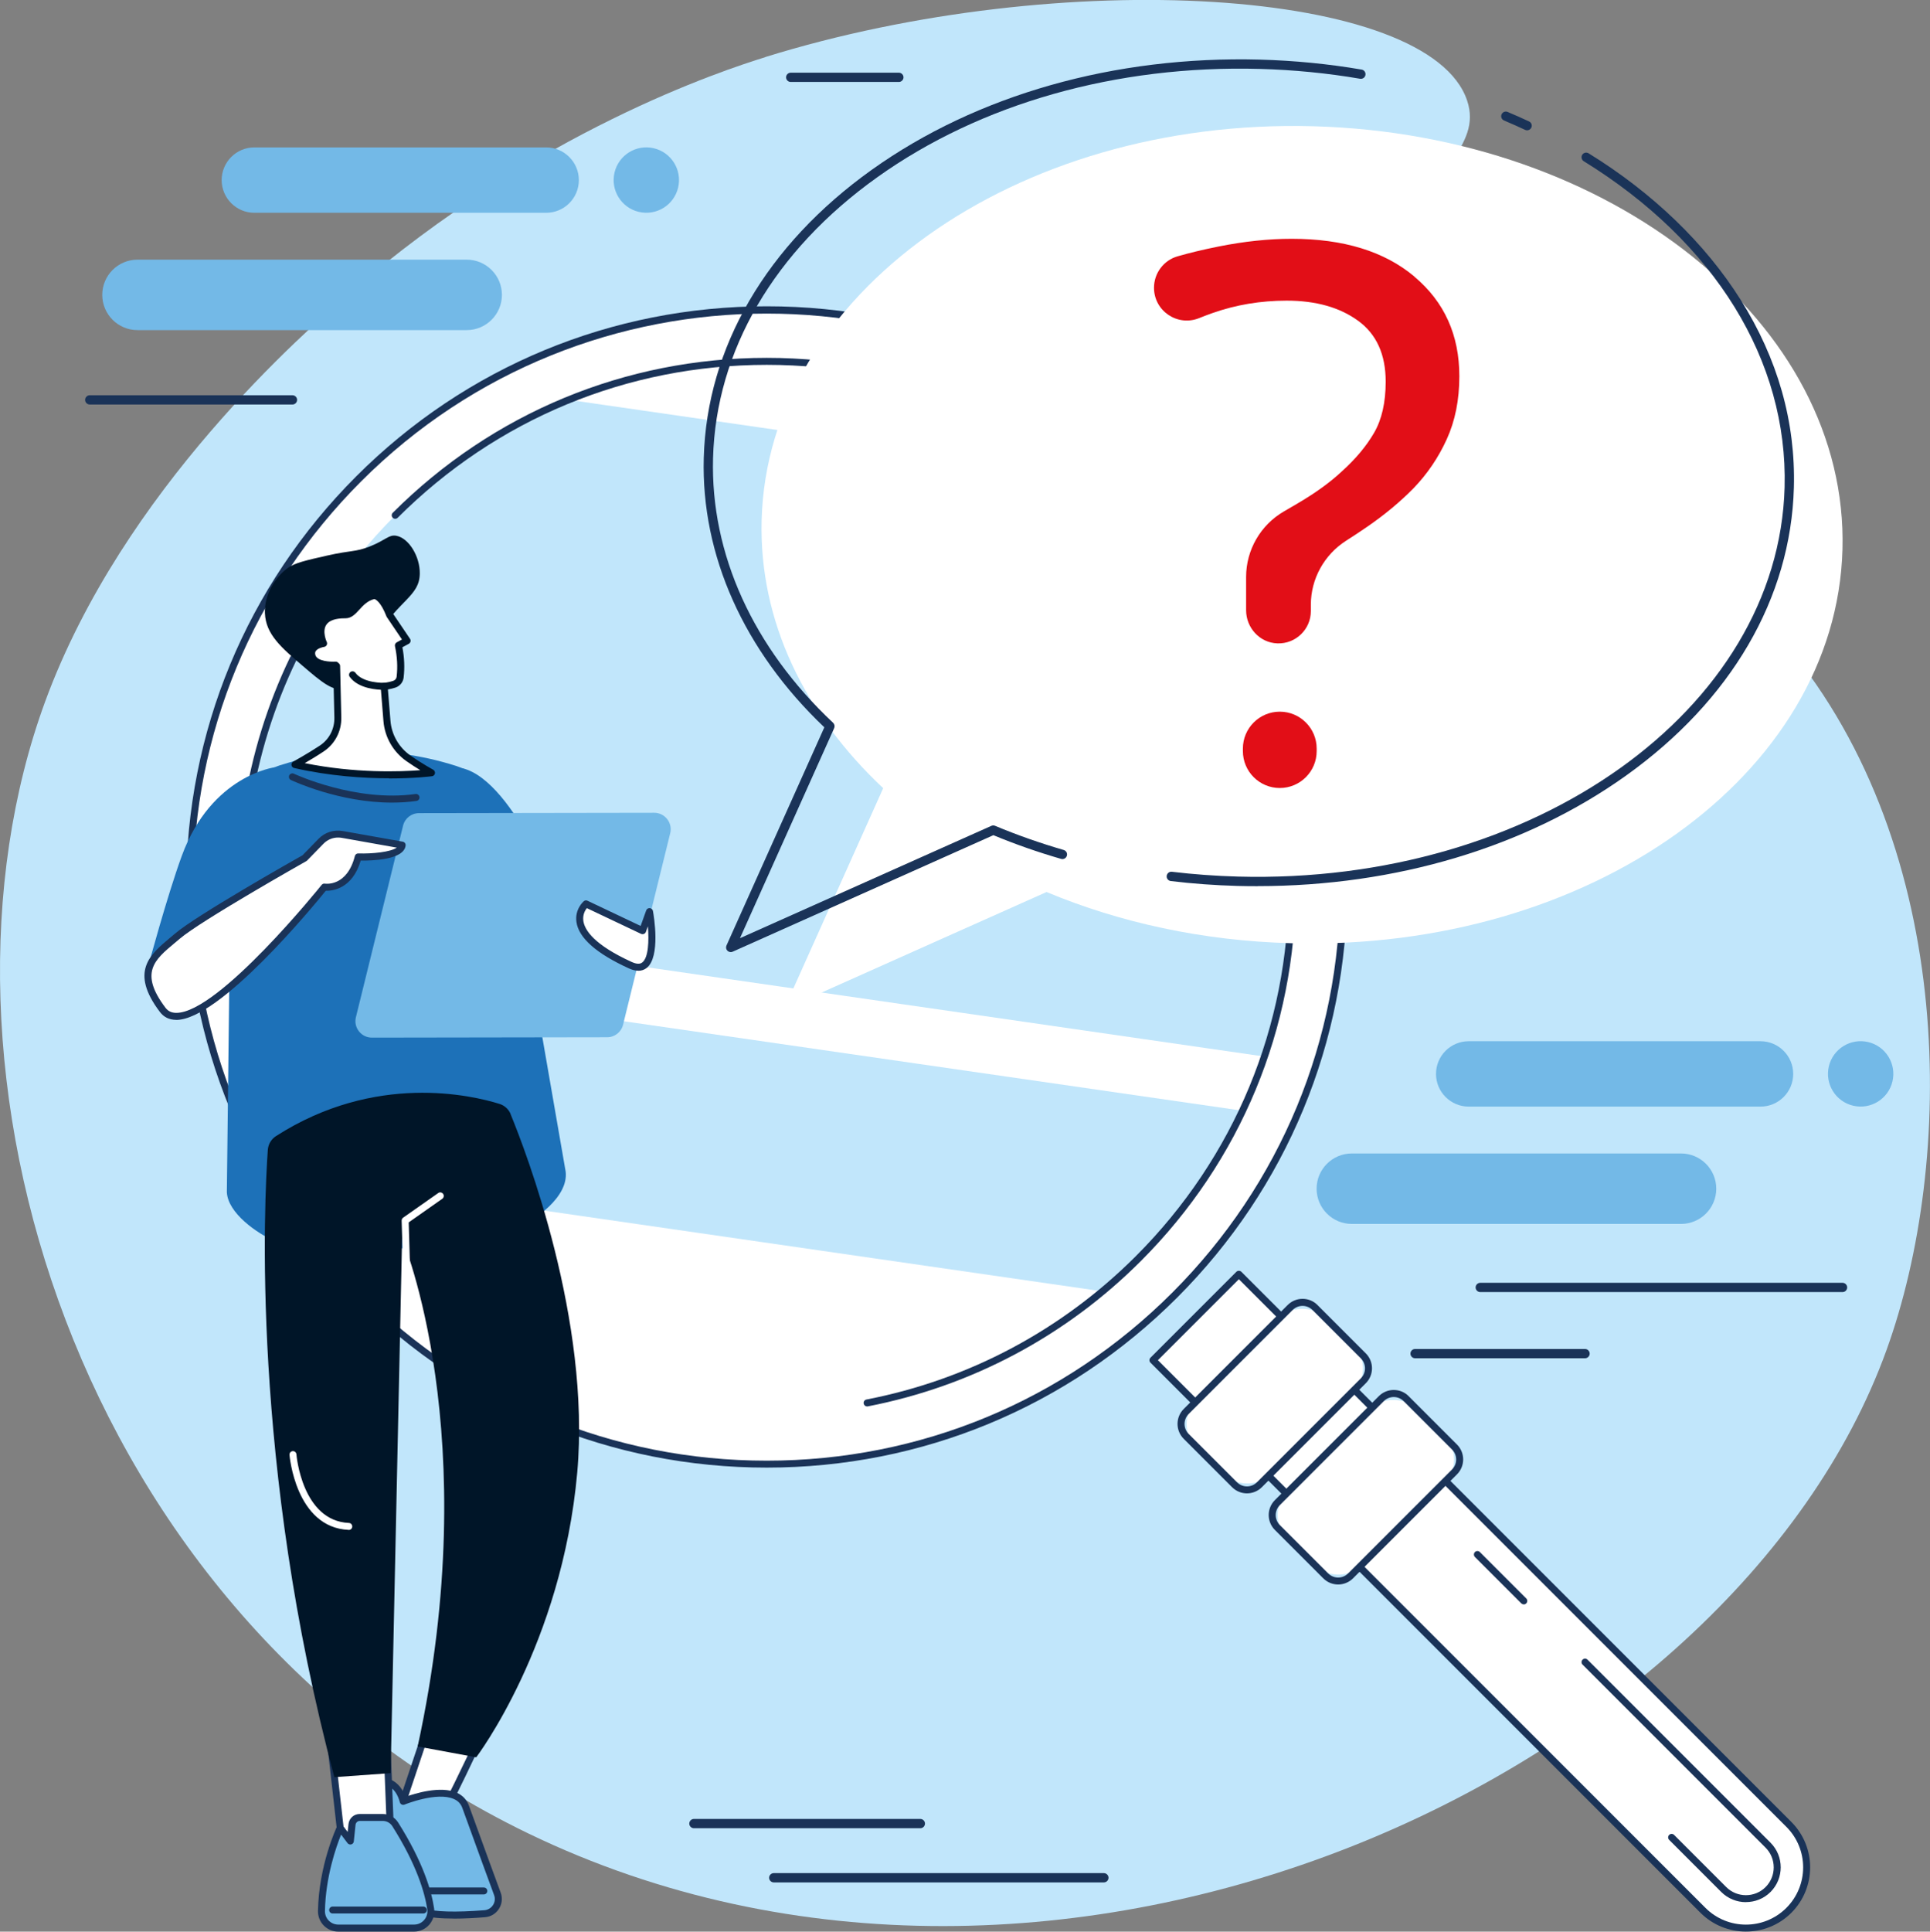
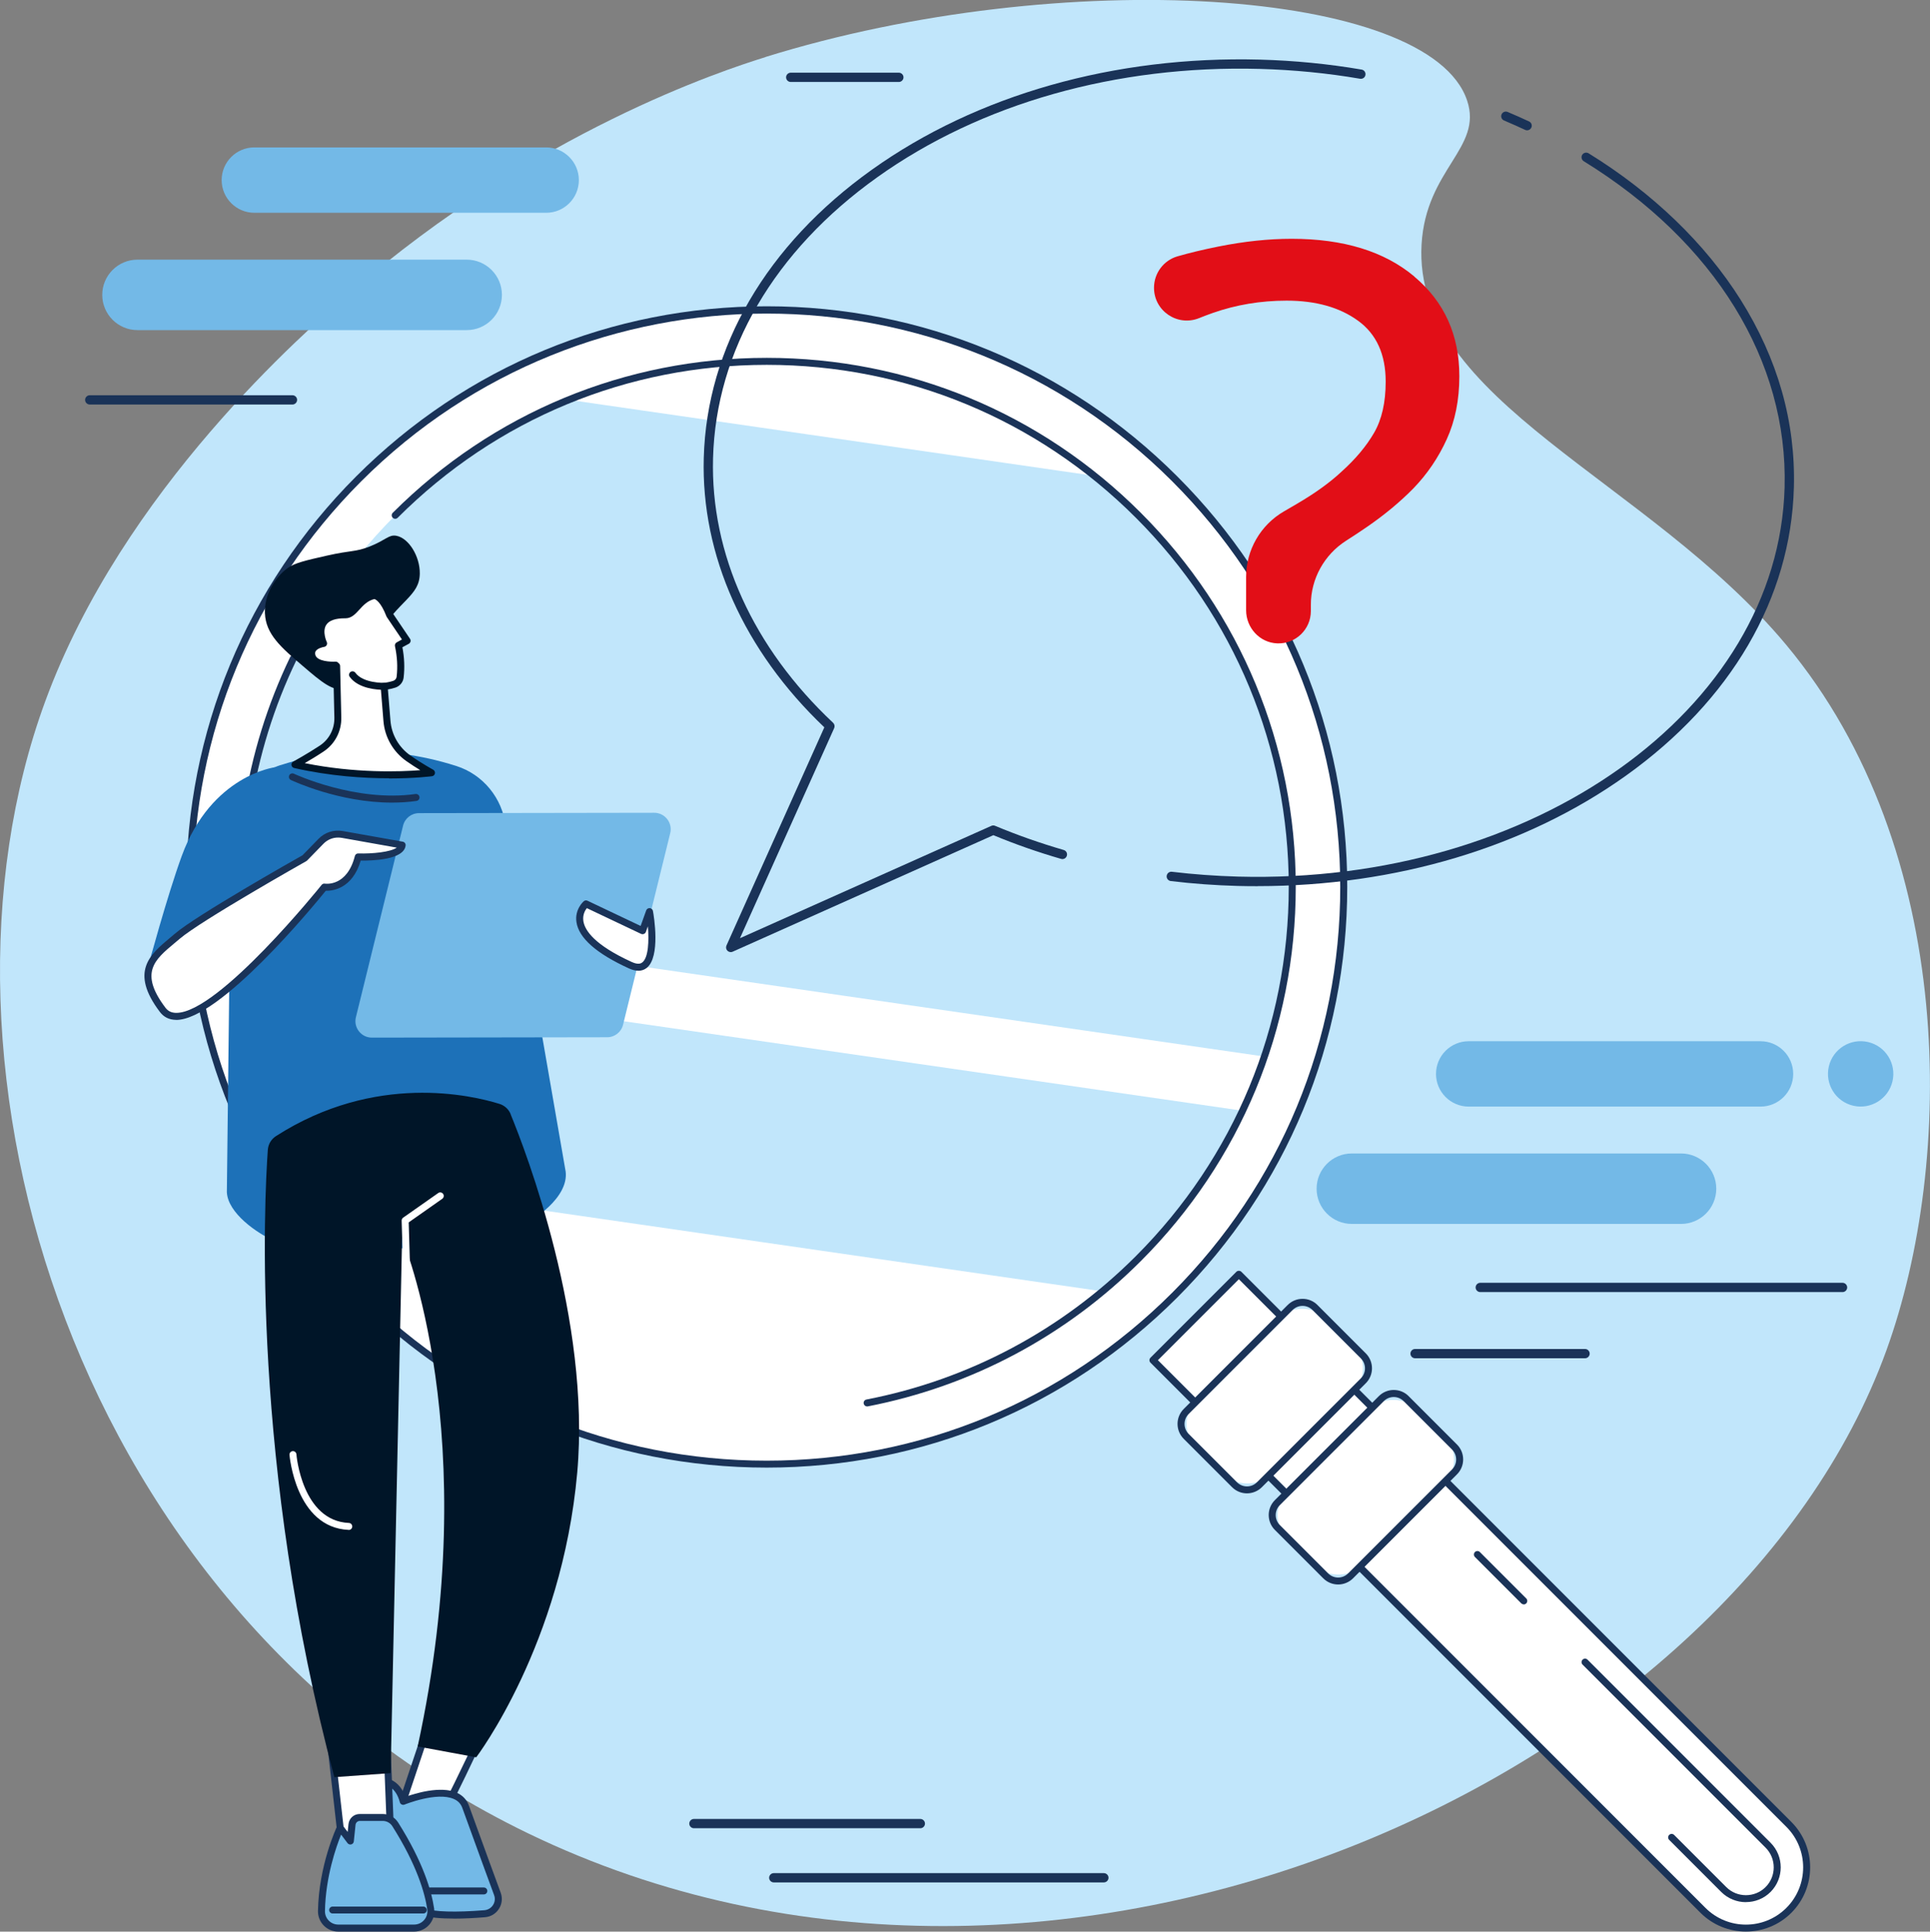
<svg xmlns="http://www.w3.org/2000/svg" viewBox="0 0 311.81 312">
  <rect x="0" y="0" width="311.81" height="312" fill="#808080" stroke="none" />
  <defs>
    <style>.d{fill:#fff;}.e{fill:#73b9e7;}.f{fill:#1a3358;}.g{fill:#c1e6fb;}.h{fill:#1d71b8;}.i{fill:#001528;}.j{fill:#e20e17;}</style>
  </defs>
  <g id="a" />
  <g id="b">
    <g id="c">
      <g>
        <g>
          <path class="e" d="M202.83,159.07H125.22c-2.86,0-5.17,2.32-5.17,5.17s2.32,5.17,5.17,5.17h77.61c2.86,0,5.17-2.32,5.17-5.17s-2.32-5.17-5.17-5.17Z" />
          <g>
            <path class="e" d="M151.47,142.58h-42.86c-2.65,0-4.8,2.15-4.8,4.8s2.15,4.8,4.8,4.8h42.86c2.65,0,4.8-2.15,4.8-4.8s-2.15-4.8-4.8-4.8Z" />
            <circle class="e" cx="166.19" cy="147.39" r="4.8" transform="translate(-15.44 275.27) rotate(-76.72)" />
          </g>
        </g>
        <g>
          <path class="g" d="M123.65,9.23c-6.79,2.11-36.92,11.93-67.01,37.97-7.29,6.31-36.75,31.81-49.34,66.1-21.42,58.36,4.21,147.15,78.05,182.84,86.01,41.56,194.66-9.59,219.43-78.06,10.99-30.36,11.49-80.72-16.2-113.92-22.28-26.72-60.38-39.42-58.91-64.7,.71-12.17,9.92-15.54,7.36-23.21-6.06-18.18-65.41-21.96-113.4-7.03Z" />
          <g>
            <g>
              <g>
                <circle class="d" cx="123.87" cy="143.26" r="93.22" transform="translate(-65.02 129.55) rotate(-45)" />
                <path class="f" d="M123.87,237.05c-25.05,0-48.6-9.76-66.32-27.47-17.71-17.71-27.47-41.26-27.47-66.32s9.76-48.6,27.47-66.32c17.71-17.71,41.26-27.47,66.32-27.47s48.6,9.76,66.32,27.47c17.71,17.71,27.47,41.26,27.47,66.32s-9.76,48.6-27.47,66.32c-17.71,17.71-41.26,27.47-66.32,27.47Zm0-186.4c-23.73,0-47.45,9.03-65.52,27.1-17.5,17.5-27.14,40.77-27.14,65.52s9.64,48.02,27.14,65.52c17.5,17.5,40.77,27.14,65.52,27.14s48.02-9.64,65.52-27.14c17.5-17.5,27.14-40.77,27.14-65.52s-9.64-48.02-27.14-65.52c-18.06-18.06-41.79-27.1-65.52-27.1Z" />
              </g>
              <g>
                <path class="d" d="M289.01,308.56h0c3.83-3.83,3.83-10.05,0-13.88l-88.86-88.86-13.88,13.88,88.86,88.86c3.83,3.83,10.05,3.83,13.88,0Z" />
                <path class="f" d="M282.07,311.99c-2.66,0-5.31-1.01-7.34-3.03l-88.86-88.86c-.22-.22-.22-.58,0-.8l13.88-13.88c.21-.21,.59-.21,.8,0l88.86,88.86c4.05,4.05,4.05,10.63,0,14.68-2.02,2.02-4.68,3.03-7.34,3.03Zm-95-92.29l88.46,88.46c3.61,3.61,9.47,3.61,13.08,0,3.61-3.61,3.61-9.47,0-13.08l-88.46-88.46-13.08,13.08Z" />
              </g>
              <g>
                <path class="f" d="M246.18,258.58l-7.49-7.49,7.49,7.49Z" />
                <path class="f" d="M246.18,259.14c-.14,0-.29-.06-.4-.16l-7.49-7.49c-.22-.22-.22-.58,0-.8,.22-.22,.58-.22,.8,0l7.49,7.49c.22,.22,.22,.58,0,.8-.11,.11-.25,.17-.4,.17Z" />
              </g>
              <g>
                <path class="d" d="M270.08,296.78l8.42,8.42c1.97,1.97,5.18,1.97,7.16,0,1.97-1.97,1.97-5.18,0-7.16l-29.57-29.57,14,28.31Z" />
                <path class="f" d="M282.07,307.24c-1.44,0-2.88-.55-3.98-1.64l-8.42-8.42c-.22-.22-.22-.58,0-.8,.22-.22,.58-.22,.8,0l8.42,8.42c1.75,1.75,4.61,1.75,6.36,0,1.75-1.75,1.75-4.6,0-6.36l-29.57-29.57c-.22-.22-.22-.58,0-.8,.22-.22,.58-.22,.8,0l29.57,29.57c2.19,2.19,2.19,5.76,0,7.95-1.1,1.1-2.54,1.64-3.98,1.64Z" />
              </g>
              <g>
                <rect class="d" x="191.24" y="217.14" width="29.43" height="16.73" rx="5.01" ry="5.01" transform="translate(511.04 239.33) rotate(135)" />
                <path class="f" d="M201.46,241.21c-.87,0-1.74-.33-2.41-1l-7.81-7.81c-1.33-1.33-1.33-3.49,0-4.82l16.79-16.79c.64-.64,1.5-1,2.41-1s1.77,.35,2.41,1l7.81,7.81c1.33,1.33,1.33,3.49,0,4.82l-16.79,16.79c-.66,.66-1.54,1-2.41,1Zm8.98-30.28c-.61,0-1.18,.24-1.61,.67l-16.79,16.79c-.89,.89-.89,2.33,0,3.22l7.81,7.81c.89,.89,2.34,.89,3.22,0h0l16.79-16.79c.89-.89,.89-2.33,0-3.22l-7.81-7.81c-.43-.43-1-.67-1.61-.67Z" />
              </g>
              <g>
                <rect class="d" x="205.97" y="231.87" width="29.43" height="16.73" rx="5.01" ry="5.01" transform="translate(546.59 254.05) rotate(135)" />
                <path class="f" d="M216.19,255.93c-.87,0-1.74-.33-2.41-1l-7.81-7.81c-1.33-1.33-1.33-3.49,0-4.82l16.79-16.79c.64-.64,1.5-1,2.41-1s1.77,.35,2.41,1l7.81,7.81c1.33,1.33,1.33,3.49,0,4.82l-16.79,16.79c-.66,.66-1.54,1-2.41,1Zm8.98-30.28c-.61,0-1.18,.24-1.61,.67l-16.79,16.79c-.89,.89-.89,2.33,0,3.22l7.81,7.81c.89,.89,2.33,.89,3.22,0l.4,.4-.4-.4,16.79-16.79c.89-.89,.89-2.33,0-3.22l-7.81-7.81c-.43-.43-1-.67-1.61-.67Z" />
              </g>
              <path class="g" d="M39.97,156.16l160.74,23.24c-4.06,8.65-9.66,16.75-16.81,23.89-1.87,1.87-3.81,3.63-5.8,5.29l-124.75-18.04c-7.07-10.53-11.53-22.29-13.38-34.38Z" />
              <path class="g" d="M63.85,83.24c8.29-8.29,17.86-14.51,28.09-18.65l84.82,12.26c2.47,1.97,4.86,4.1,7.15,6.39,23.64,23.64,30.42,57.75,20.34,87.41l-165.19-23.88c-.94-22.88,7.32-46.06,24.79-63.52Z" />
              <g>
                <path class="f" d="M39.97,130.86s-.06,0-.09,0c-.31-.05-.52-.34-.47-.64,1.29-8.37,3.8-16.47,7.46-24.07,.13-.28,.47-.4,.75-.26,.28,.14,.4,.47,.26,.75-3.62,7.5-6.09,15.49-7.36,23.75-.04,.28-.28,.48-.56,.48Z" />
                <path class="f" d="M140.09,227.17c-.26,0-.5-.19-.55-.46-.06-.31,.14-.6,.45-.66,16.52-3.2,31.57-11.21,43.52-23.16,15.93-15.93,24.7-37.1,24.7-59.63s-8.77-43.7-24.7-59.63c-15.93-15.93-37.1-24.7-59.63-24.7s-43.7,8.77-59.63,24.7c-.22,.22-.58,.22-.8,0-.22-.22-.22-.58,0-.8,16.14-16.14,37.6-25.03,60.43-25.03s44.29,8.89,60.43,25.03c16.14,16.14,25.03,37.6,25.03,60.43s-8.89,44.29-25.03,60.43c-12.11,12.11-27.36,20.22-44.11,23.47-.04,0-.07,.01-.11,.01Z" />
              </g>
            </g>
            <g>
-               <path class="d" d="M212.15,20.39c-48.22-1.31-88.11,27.17-89.1,63.61-.44,16.31,6.98,31.44,19.64,43.31l-16.03,35.72,42.42-18.95c11.78,4.92,25.2,7.89,39.49,8.27,48.22,1.31,88.11-27.17,89.1-63.61,.99-36.44-37.29-67.04-85.51-68.35Z" />
              <path class="f" d="M246.73,21.05c-.11,0-.21-.02-.32-.07-1.12-.52-2.27-1.03-3.42-1.52-.38-.16-.56-.6-.4-.98,.16-.38,.6-.56,.98-.4,1.17,.49,2.34,1.01,3.47,1.54,.38,.18,.54,.62,.36,1-.13,.27-.4,.43-.68,.43Z" />
              <path class="f" d="M203.18,143.14c-1.08,0-2.16-.01-3.24-.04-3.61-.1-7.24-.36-10.79-.79-.41-.05-.71-.42-.66-.84,.05-.41,.42-.71,.84-.66,3.51,.42,7.09,.68,10.66,.78,47.72,1.3,87.35-26.91,88.33-62.88,.55-20.42-11.27-39.61-32.45-52.67-.35-.22-.46-.68-.25-1.03,.22-.35,.68-.46,1.03-.25,10.35,6.38,18.83,14.55,24.55,23.63,6.01,9.55,8.91,19.76,8.62,30.36-.49,17.87-10.13,34.4-27.15,46.55-16.18,11.55-37.19,17.83-59.48,17.83Z" />
              <path class="f" d="M118.05,153.78c-.2,0-.39-.08-.53-.22-.22-.22-.28-.55-.15-.84l15.81-35.24c-12.99-12.36-19.91-27.79-19.48-43.51,.49-17.87,10.13-34.4,27.15-46.55,16.96-12.11,39.23-18.42,62.72-17.79,5.53,.15,11.05,.69,16.42,1.61,.41,.07,.68,.46,.61,.87-.07,.41-.45,.68-.87,.61-5.29-.91-10.75-1.44-16.21-1.59-23.15-.63-45.11,5.59-61.8,17.51-16.63,11.87-26.05,27.99-26.52,45.37-.42,15.44,6.47,30.61,19.4,42.74,.23,.22,.3,.56,.17,.86l-15.22,33.93,40.62-18.15c.19-.08,.4-.09,.6,0,3.56,1.49,7.29,2.8,11.08,3.9,.4,.12,.63,.53,.51,.93-.12,.4-.53,.63-.93,.51-3.74-1.08-7.42-2.37-10.94-3.83l-42.12,18.82c-.1,.04-.2,.07-.31,.07Z" />
            </g>
            <g>
-               <path class="j" d="M206.76,114.95c-3.29,0-5.96,2.67-5.96,5.96v.41c0,3.29,2.67,5.96,5.96,5.96s5.96-2.67,5.96-5.96v-.41c0-3.29-2.67-5.96-5.96-5.96Z" />
              <path class="j" d="M228.51,44.67c-4.85-4.07-11.46-6.1-19.83-6.1-3.74,0-7.7,.42-11.88,1.26-2.43,.49-4.61,1.01-6.55,1.57-2.26,.65-3.81,2.73-3.81,5.08h0c0,3.75,3.79,6.3,7.27,4.91,.77-.31,1.53-.6,2.22-.84,3.76-1.32,7.74-1.99,11.94-1.99,4.71,0,8.56,1.08,11.53,3.24,2.98,2.16,4.47,5.44,4.47,9.84,0,3.35-.62,6.1-1.87,8.26-1.25,2.16-3,4.25-5.26,6.28-1.87,1.75-4.27,3.48-7.21,5.2-.71,.42-1.42,.83-2.11,1.23-3.77,2.19-6.1,6.22-6.1,10.58v5.38c0,2.83,2.2,5.25,5.04,5.35,2.97,.11,5.42-2.27,5.42-5.22v-1.02c0-4.19,2.16-8.08,5.69-10.34,1.15-.73,2.27-1.47,3.36-2.22,2.84-1.95,5.35-4.03,7.53-6.25,2.22-2.3,4.01-4.93,5.37-7.91,1.36-2.98,2.04-6.37,2.04-10.19,0-6.66-2.42-12.02-7.27-16.09Z" />
            </g>
          </g>
          <g>
            <path class="i" d="M55.75,111.27c-1.94,.48-3.83-1.13-6.76-3.64-3.57-3.04-6.05-5.17-6.19-8.58-.12-3,1.63-5.79,3.64-7.27,1.15-.85,2.9-1.25,6.4-2.04,4-.9,4.52-.55,6.84-1.45,2.7-1.06,3.12-1.98,4.36-1.75,2.01,.38,3.82,3.34,3.78,6.11-.05,3.66-3.31,4.21-6.98,10.18-3.07,4.99-2.8,7.87-5.09,8.44Z" />
            <g>
              <path class="h" d="M45.32,123.59c6.53-2.13,16.49-3.66,28.39,.13,4.34,1.38,7.45,5.2,7.99,9.72l9.69,55.81c.48,4.06-4.94,8-8.76,9.45-3.99,1.51-10.02,2.94-18.57,2.94-9.16,0-15.81,.53-19.53-1.1-3.08-1.35-7.72-4.62-7.88-7.98l.67-57.37c-.24-5.23,3.02-9.99,8-11.61Z" />
-               <path class="h" d="M91.09,147.57s-7.74-21.43-16.41-23.49l4.41,30.37,12-6.88Z" />
              <path class="h" d="M23.9,156.22s3.1-11.51,5.47-17.98c4.8-13.08,15.07-14.31,15.07-14.31v32.2l-20.55,.1Z" />
              <path class="f" d="M63.32,129.64c-8.5,0-15.96-3.48-16.32-3.65-.28-.13-.4-.47-.27-.75,.13-.28,.47-.4,.75-.27,.1,.05,9.98,4.65,19.65,3.28,.31-.04,.59,.17,.64,.48,.04,.31-.17,.59-.48,.64-1.33,.19-2.67,.27-3.97,.27Z" />
              <g>
                <path class="e" d="M60.08,167.04l38-.06c.96,0,1.8-.66,2.03-1.59l7.62-30.94c.33-1.32-.68-2.6-2.04-2.6l-38,.06c-.96,0-1.8,.66-2.03,1.59l-7.62,30.94c-.33,1.32,.68,2.6,2.04,2.6Z" />
                <path class="e" d="M60.08,167.6c-.82,0-1.58-.37-2.09-1.02-.51-.65-.69-1.48-.49-2.28l7.62-30.94c.29-1.19,1.35-2.02,2.58-2.02l38-.06h0c.82,0,1.58,.37,2.09,1.02,.51,.65,.69,1.48,.49,2.28l-7.62,30.94c-.29,1.19-1.35,2.02-2.58,2.02l-38,.06h0Zm45.62-35.19h0l-38,.06c-.71,0-1.32,.48-1.48,1.17l-7.62,30.94c-.11,.46-.01,.94,.28,1.31,.29,.37,.73,.59,1.2,.59h0l38-.06c.71,0,1.32-.48,1.48-1.17l7.62-30.94c.11-.46,.01-.94-.28-1.31-.29-.37-.73-.59-1.2-.59Z" />
              </g>
              <g>
                <path class="d" d="M104.93,147.23l-1.11,3.1-9.14-4.34s-5.02,4.36,7.17,9.91c5.08,2.32,3.09-8.67,3.09-8.67Z" />
                <path class="f" d="M103.12,156.79c-.46,0-.96-.12-1.51-.37-5.26-2.4-8.11-4.92-8.48-7.49-.3-2.05,1.12-3.31,1.18-3.36,.17-.15,.41-.18,.61-.08l8.58,4.07,.9-2.51c.09-.24,.32-.39,.58-.37,.25,.02,.46,.21,.51,.46,.14,.75,1.27,7.42-1.02,9.21-.39,.3-.84,.45-1.34,.45Zm-8.31-10.11c-.29,.37-.71,1.1-.56,2.1,.23,1.49,1.77,3.85,7.83,6.61,1.11,.51,1.55,.17,1.69,.06,.99-.77,1.1-3.44,.9-5.83l-.32,.9c-.05,.15-.17,.27-.32,.33-.15,.06-.31,.06-.46-.01l-8.77-4.16Z" />
              </g>
              <g>
                <path class="d" d="M49.22,138.6s-17.07,9.61-20.58,12.63c-3.52,3.02-7.34,5.31-2.36,11.88,4.98,6.58,26.11-19.82,26.11-19.82,0,0,4.07,.67,5.48-4.88,0,0,6.87,.24,7.11-1.92l-9.69-1.72c-1.25-.22-2.53,.19-3.42,1.1l-2.65,2.72Z" />
                <path class="f" d="M28.47,164.73h-.05c-1.09-.02-1.96-.44-2.59-1.28-4.92-6.5-1.59-9.28,1.63-11.97,.27-.23,.54-.45,.81-.68,3.44-2.95,19.24-11.89,20.6-12.65l2.59-2.66c1.02-1.05,2.49-1.52,3.92-1.26l9.69,1.72c.29,.05,.5,.32,.46,.62-.26,2.32-5.39,2.46-7.25,2.43-1.36,4.59-4.59,4.91-5.65,4.88-1.95,2.41-17.11,20.86-24.17,20.86Zm26.15-29.45c-.88,0-1.72,.35-2.35,.99l-2.65,2.72s-.08,.07-.13,.1c-.17,.1-17.06,9.62-20.49,12.57-.27,.23-.55,.47-.82,.69-3.2,2.67-5.72,4.78-1.45,10.42,.41,.55,.97,.82,1.71,.83h.05c6.85,0,23.31-20.46,23.47-20.67,.13-.16,.33-.24,.53-.2,.14,.02,3.58,.49,4.84-4.46,.07-.26,.29-.44,.57-.42,2.22,.07,5.21-.22,6.2-.94l-8.89-1.58c-.19-.03-.38-.05-.57-.05Zm-5.4,3.32h0Z" />
              </g>
            </g>
            <g>
              <g>
                <g>
                  <path class="d" d="M69.5,277.79l-5.66,16.88s6.16-.53,6.75-.41c.59,.12,7.8-15.4,7.8-15.4l-8.89-1.08Z" />
                  <path class="f" d="M63.84,295.24c-.17,0-.34-.08-.44-.22-.12-.15-.15-.35-.09-.53l5.66-16.88c.09-.25,.33-.41,.6-.38l8.89,1.08c.18,.02,.34,.13,.42,.29,.09,.16,.09,.35,.02,.51-.02,.04-1.83,3.93-3.68,7.75-3.94,8.12-4.19,8.07-4.74,7.96-.39-.06-3.67,.17-6.6,.42-.02,0-.03,0-.05,0Zm6.05-16.83l-5.24,15.64c1.73-.14,4.71-.37,5.75-.35,.9-1.2,4.68-9.05,7.16-14.36l-7.67-.93Zm.79,15.3h0Z" />
                </g>
                <g>
                  <path class="e" d="M65.14,290.96s8.51-3.49,10.08,.89c2,5.57,5.13,14.07,5.13,14.07,.53,1.48-.49,3.06-2.05,3.18-3.11,.25-7.75,.45-9.91-.31-3.41-1.2-9.07-11.99-9.07-11.99l1.74-9.19s3.09-.44,4.08,3.35Z" />
                  <path class="f" d="M73.29,309.89c-2.01,0-3.89-.14-5.09-.56-3.52-1.23-8.79-11.14-9.38-12.26-.06-.11-.08-.24-.05-.37l1.75-9.19c.04-.24,.24-.42,.47-.45,.03,0,3.25-.41,4.52,3.17,1.52-.55,5.67-1.83,8.28-.67,.96,.43,1.63,1.14,1.98,2.11,1.98,5.5,5.1,13.98,5.13,14.06,.31,.88,.21,1.82-.3,2.6-.5,.78-1.32,1.27-2.24,1.34-1.56,.13-3.36,.23-5.05,.23Zm-13.38-13.18c1.63,3.07,6.09,10.65,8.67,11.55,1.58,.55,5.01,.65,9.68,.28,.57-.05,1.08-.35,1.39-.83,.31-.48,.38-1.06,.18-1.6-.03-.08-3.15-8.56-5.13-14.07-.24-.68-.69-1.16-1.37-1.46-2.74-1.22-7.92,.88-7.97,.9-.15,.06-.32,.06-.47-.02-.15-.07-.25-.2-.29-.36-.66-2.52-2.3-2.91-3.06-2.95l-1.62,8.55Z" />
                </g>
                <path class="f" d="M78.17,305.99h-8.74c-.31,0-.56-.25-.56-.56s.25-.56,.56-.56h8.74c.31,0,.56,.25,.56,.56s-.25,.56-.56,.56Z" />
              </g>
              <g>
                <polygon class="d" points="53.46 281.94 55.38 298.92 63.11 296.8 62.52 281.5 53.46 281.94" />
                <path class="f" d="M55.38,299.49c-.11,0-.22-.03-.32-.1-.14-.09-.23-.24-.24-.4l-1.92-16.98c-.02-.15,.03-.31,.13-.43,.1-.12,.25-.19,.4-.2l9.06-.44c.15,0,.3,.05,.41,.15,.11,.1,.18,.24,.18,.39l.6,15.3c.01,.26-.16,.5-.41,.57l-7.73,2.12s-.1,.02-.15,.02Zm-1.3-17.01l1.78,15.73,6.67-1.83-.56-14.29-7.89,.38Z" />
              </g>
              <g>
                <path class="e" d="M54.65,311.44h12.24c1.66,0,2.93-1.47,2.69-3.11-.41-2.76-1.74-7.35-5.73-13.65-.44-.69-1.2-1.11-2.01-1.11h-3.72c-.64,0-1.18,.48-1.25,1.12l-.28,2.69-1.62-2.14s-2.89,6.09-3.03,13.44c-.03,1.52,1.2,2.76,2.72,2.76Z" />
                <path class="f" d="M66.89,312h-12.24c-.89,0-1.72-.35-2.34-.98-.62-.63-.95-1.47-.94-2.35,.14-7.38,2.96-13.41,3.08-13.67,.08-.18,.26-.3,.45-.32,.2-.02,.39,.06,.51,.22l.76,1,.13-1.27c.1-.93,.87-1.63,1.81-1.63h3.72c1.01,0,1.94,.51,2.49,1.37,4.05,6.41,5.4,11.08,5.81,13.87,.14,.94-.14,1.89-.76,2.62-.62,.72-1.53,1.14-2.48,1.14Zm-11.79-15.65c-.78,1.92-2.5,6.79-2.6,12.33-.01,.58,.21,1.13,.62,1.54,.41,.42,.95,.64,1.54,.64h12.24c.63,0,1.22-.27,1.63-.75,.41-.47,.59-1.1,.5-1.71-.4-2.68-1.7-7.19-5.65-13.44-.33-.52-.92-.84-1.53-.84h-3.72c-.35,0-.65,.27-.69,.62l-.28,2.69c-.02,.23-.19,.42-.41,.48-.22,.06-.46-.02-.6-.2l-1.03-1.37Z" />
              </g>
              <path class="f" d="M68.39,309.07h-14.65c-.31,0-.56-.25-.56-.56s.25-.56,.56-.56h14.65c.31,0,.56,.25,.56,.56s-.25,.56-.56,.56Z" />
              <path class="i" d="M82.5,179.95c-.32-.78-.97-1.38-1.78-1.64-4.48-1.4-20.08-5.1-36.14,5.2-.76,.49-1.24,1.3-1.31,2.2-.58,8.16-2.75,50.83,10.75,101.34l9.09-.65,1.85-86.37s13.47,31.66,2.52,82.06l9.46,1.75s13.84-18.2,16.32-46c2.19-24.6-8.31-51.91-10.77-57.88Z" />
              <path class="d" d="M56.35,247.11h-.02c-8.58-.37-9.55-12.01-9.56-12.12-.02-.31,.21-.58,.52-.6,.31-.02,.58,.21,.6,.52,0,.11,.9,10.75,8.48,11.08,.31,.01,.55,.28,.54,.59-.01,.3-.26,.54-.56,.54Z" />
              <path class="d" d="M65.77,208.51c-.3,0-.55-.24-.56-.55l-.32-10.8c0-.19,.08-.37,.24-.48l5.67-3.98c.25-.18,.61-.12,.79,.14,.18,.25,.12,.61-.14,.79l-5.42,3.81,.31,10.5c0,.31-.24,.57-.55,.58h-.02Z" />
            </g>
            <g>
              <g>
                <path class="d" d="M51.97,120.89c1.67-1.11,2.65-3,2.6-5l-.19-8.32c-.06-.05-.11-.11-.17-.16,0,0-3.33,.22-3.82-1.47-.49-1.7,1.87-2.02,1.87-2.02,0,0-2.22-4.68,3.53-4.63,1.55,.01,2.1-2.55,4.63-3.12,0,0,1.25-.11,2.53,3.18l2.78,4.12-1.39,.76c.34,1.57,.49,3.29,.28,5.13-.06,.53-.42,.97-.93,1.13-.42,.14-.98,.28-1.65,.36l.45,5.57c.2,2.44,1.47,4.65,3.47,6.06,1.93,1.36,3.72,2.31,3.72,2.31,0,0-10.26,1.4-22.06-1.29,0,0,2.28-1.25,4.34-2.61Z" />
                <path class="i" d="M62.85,125.71c-4.06,0-9.53-.34-15.33-1.66-.23-.05-.4-.24-.43-.47-.03-.23,.08-.46,.29-.57,.02-.01,2.28-1.25,4.29-2.58h0c1.51-1,2.39-2.69,2.35-4.52l-.18-7.91c-1.03,0-3.48-.17-3.97-1.89-.16-.57-.1-1.11,.2-1.56,.36-.55,.98-.86,1.47-1.01-.24-.78-.47-2.12,.23-3.21,.68-1.07,2.04-1.6,4.06-1.58,.46,.01,.82-.38,1.4-1.02,.7-.78,1.58-1.74,3.1-2.09,.03,0,.05,0,.08-.01,.28-.02,1.73,.03,3.08,3.48l2.75,4.07c.09,.13,.12,.29,.08,.45-.04,.15-.14,.29-.28,.36l-1.03,.56c.32,1.65,.39,3.3,.2,4.9-.09,.74-.6,1.37-1.32,1.61-.39,.13-.8,.23-1.22,.3l.41,5.04c.18,2.27,1.36,4.33,3.24,5.64,1.88,1.32,3.64,2.27,3.66,2.28,.21,.12,.33,.36,.29,.6-.04,.24-.24,.43-.48,.46-.05,0-2.75,.36-6.92,.36Zm-13.64-2.45c8.18,1.66,15.49,1.39,18.69,1.14-.64-.39-1.43-.89-2.24-1.46-2.15-1.51-3.5-3.87-3.71-6.47l-.45-5.57c-.02-.3,.2-.57,.5-.6,.53-.06,1.04-.17,1.54-.33,.29-.1,.51-.36,.54-.66,.19-1.61,.09-3.27-.27-4.94-.05-.24,.06-.49,.28-.61l.85-.47-2.44-3.61s-.04-.07-.06-.11c-.93-2.41-1.78-2.77-1.96-2.81-1.12,.28-1.79,1.02-2.43,1.72-.62,.68-1.26,1.39-2.23,1.39h-.11c-1.54,0-2.55,.36-3,1.06-.7,1.08,.07,2.75,.08,2.76,.08,.16,.07,.35-.01,.51-.09,.16-.24,.27-.42,.29-.26,.04-1.07,.24-1.35,.68-.07,.11-.15,.29-.06,.63,.29,1.03,2.49,1.12,3.24,1.07,.16-.01,.31,.05,.42,.15l.16,.15c.11,.1,.18,.25,.18,.4l.19,8.32c.05,2.22-1.02,4.27-2.85,5.49h0c-1.08,.72-2.23,1.41-3.08,1.9Z" />
              </g>
              <g>
                <path class="d" d="M62.06,110.85s-3.65,.13-5.1-1.86l5.1,1.86Z" />
                <path class="i" d="M61.91,111.42c-.78,0-3.97-.12-5.41-2.09-.18-.25-.13-.6,.12-.79,.25-.18,.6-.13,.79,.12,1.25,1.72,4.59,1.63,4.63,1.63,.29-.01,.57,.23,.58,.54,.01,.31-.23,.57-.54,.58-.02,0-.08,0-.17,0Z" />
              </g>
            </g>
          </g>
          <g>
            <path class="e" d="M271.59,186.31h-53.19c-3.14,0-5.69,2.55-5.69,5.69s2.55,5.69,5.69,5.69h53.19c3.14,0,5.69-2.55,5.69-5.69s-2.55-5.69-5.69-5.69Z" />
            <g>
              <path class="e" d="M284.43,168.18h-47.15c-2.92,0-5.28,2.37-5.28,5.28s2.37,5.28,5.28,5.28h47.15c2.92,0,5.28-2.37,5.28-5.28s-2.37-5.28-5.28-5.28Z" />
              <circle class="e" cx="300.62" cy="173.46" r="5.28" transform="translate(62.73 426.19) rotate(-76.72)" />
            </g>
          </g>
          <g>
            <path class="e" d="M75.4,41.94H22.21c-3.14,0-5.69,2.55-5.69,5.69s2.55,5.69,5.69,5.69h53.19c3.14,0,5.69-2.55,5.69-5.69s-2.55-5.69-5.69-5.69Z" />
            <g>
              <path class="e" d="M88.24,23.81H41.09c-2.92,0-5.28,2.37-5.28,5.28s2.37,5.28,5.28,5.28h47.15c2.92,0,5.28-2.37,5.28-5.28s-2.37-5.28-5.28-5.28Z" />
-               <circle class="e" cx="104.43" cy="29.09" r="5.28" transform="translate(52.12 124.04) rotate(-76.72)" />
            </g>
          </g>
          <g>
            <path class="f" d="M297.68,208.7h-58.53c-.41,0-.75-.34-.75-.75s.34-.75,.75-.75h58.53c.41,0,.75,.34,.75,.75s-.34,.75-.75,.75Z" />
            <path class="f" d="M256.08,219.39h-27.46c-.41,0-.75-.34-.75-.75s.34-.75,.75-.75h27.46c.41,0,.75,.34,.75,.75s-.34,.75-.75,.75Z" />
            <path class="f" d="M148.69,295.3h-36.58c-.41,0-.75-.34-.75-.75s.34-.75,.75-.75h36.58c.41,0,.75,.34,.75,.75s-.34,.75-.75,.75Z" />
            <path class="f" d="M47.25,65.34H14.5c-.41,0-.75-.34-.75-.75s.34-.75,.75-.75H47.25c.41,0,.75,.34,.75,.75s-.34,.75-.75,.75Z" />
            <path class="f" d="M145.22,13.24h-17.47c-.41,0-.75-.34-.75-.75s.34-.75,.75-.75h17.47c.41,0,.75,.34,.75,.75s-.34,.75-.75,.75Z" />
            <path class="f" d="M178.34,304.05h-53.33c-.41,0-.75-.34-.75-.75s.34-.75,.75-.75h53.33c.41,0,.75,.34,.75,.75s-.34,.75-.75,.75Z" />
          </g>
        </g>
      </g>
    </g>
  </g>
</svg>